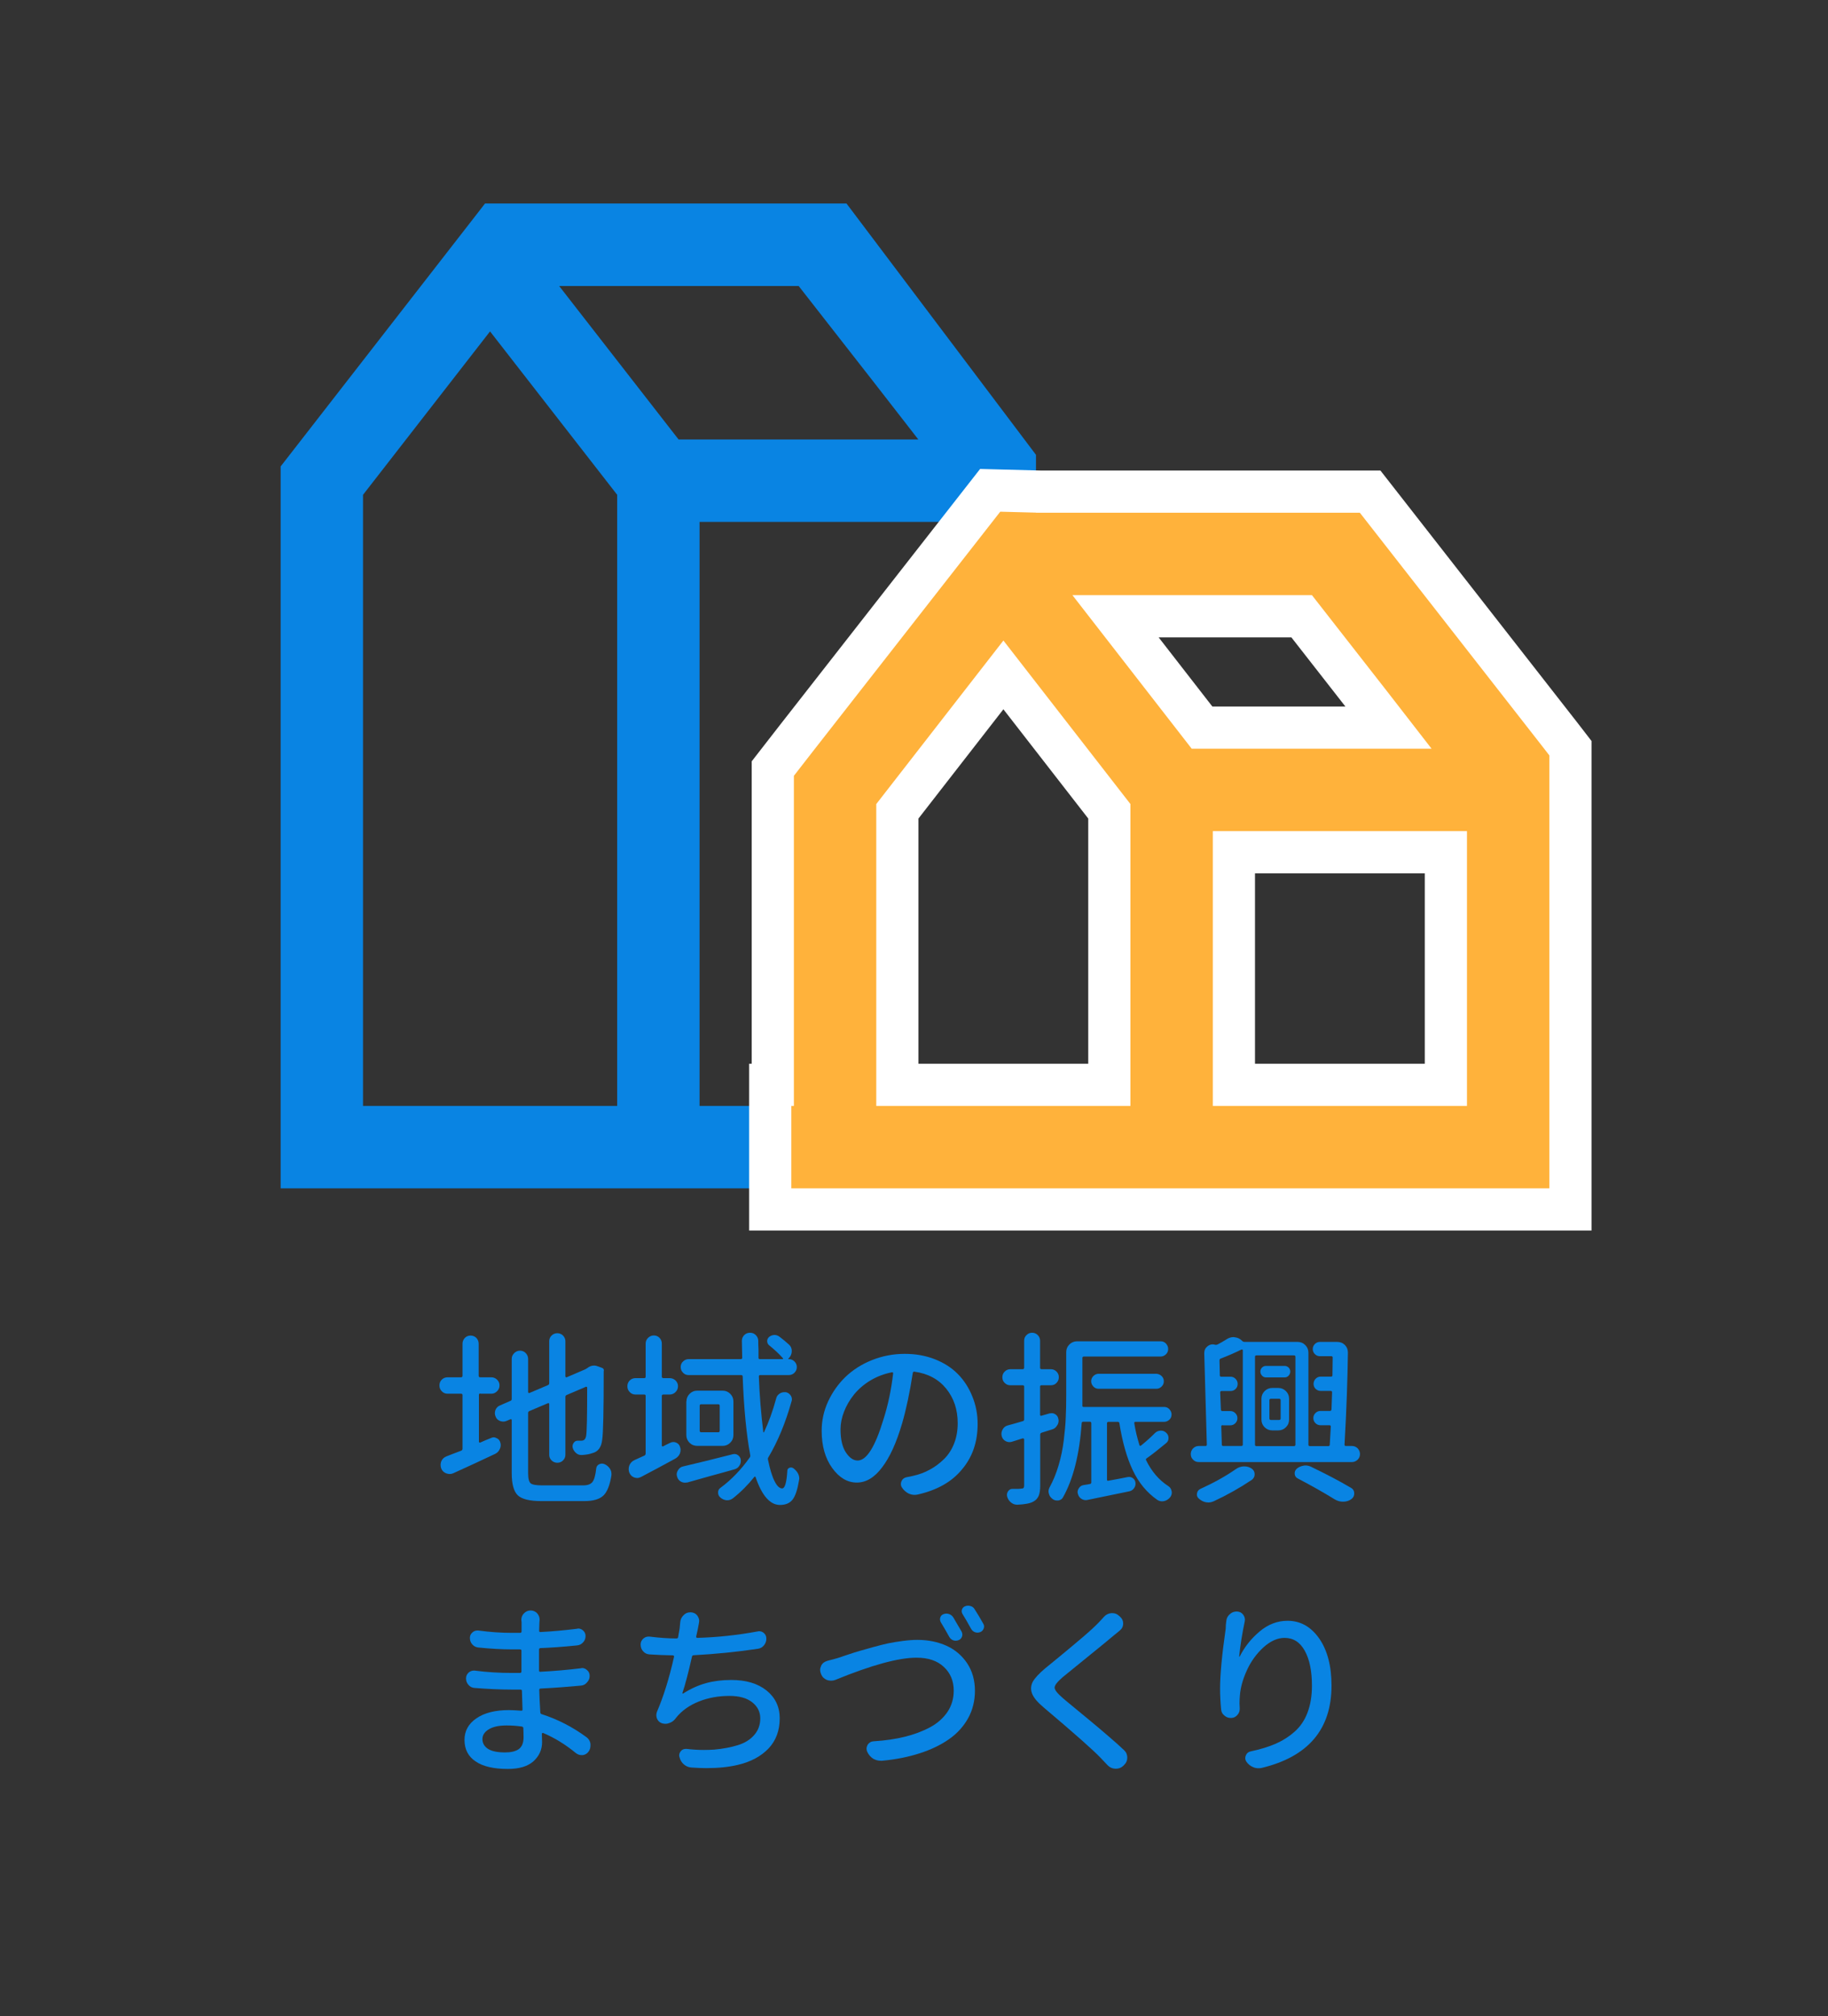
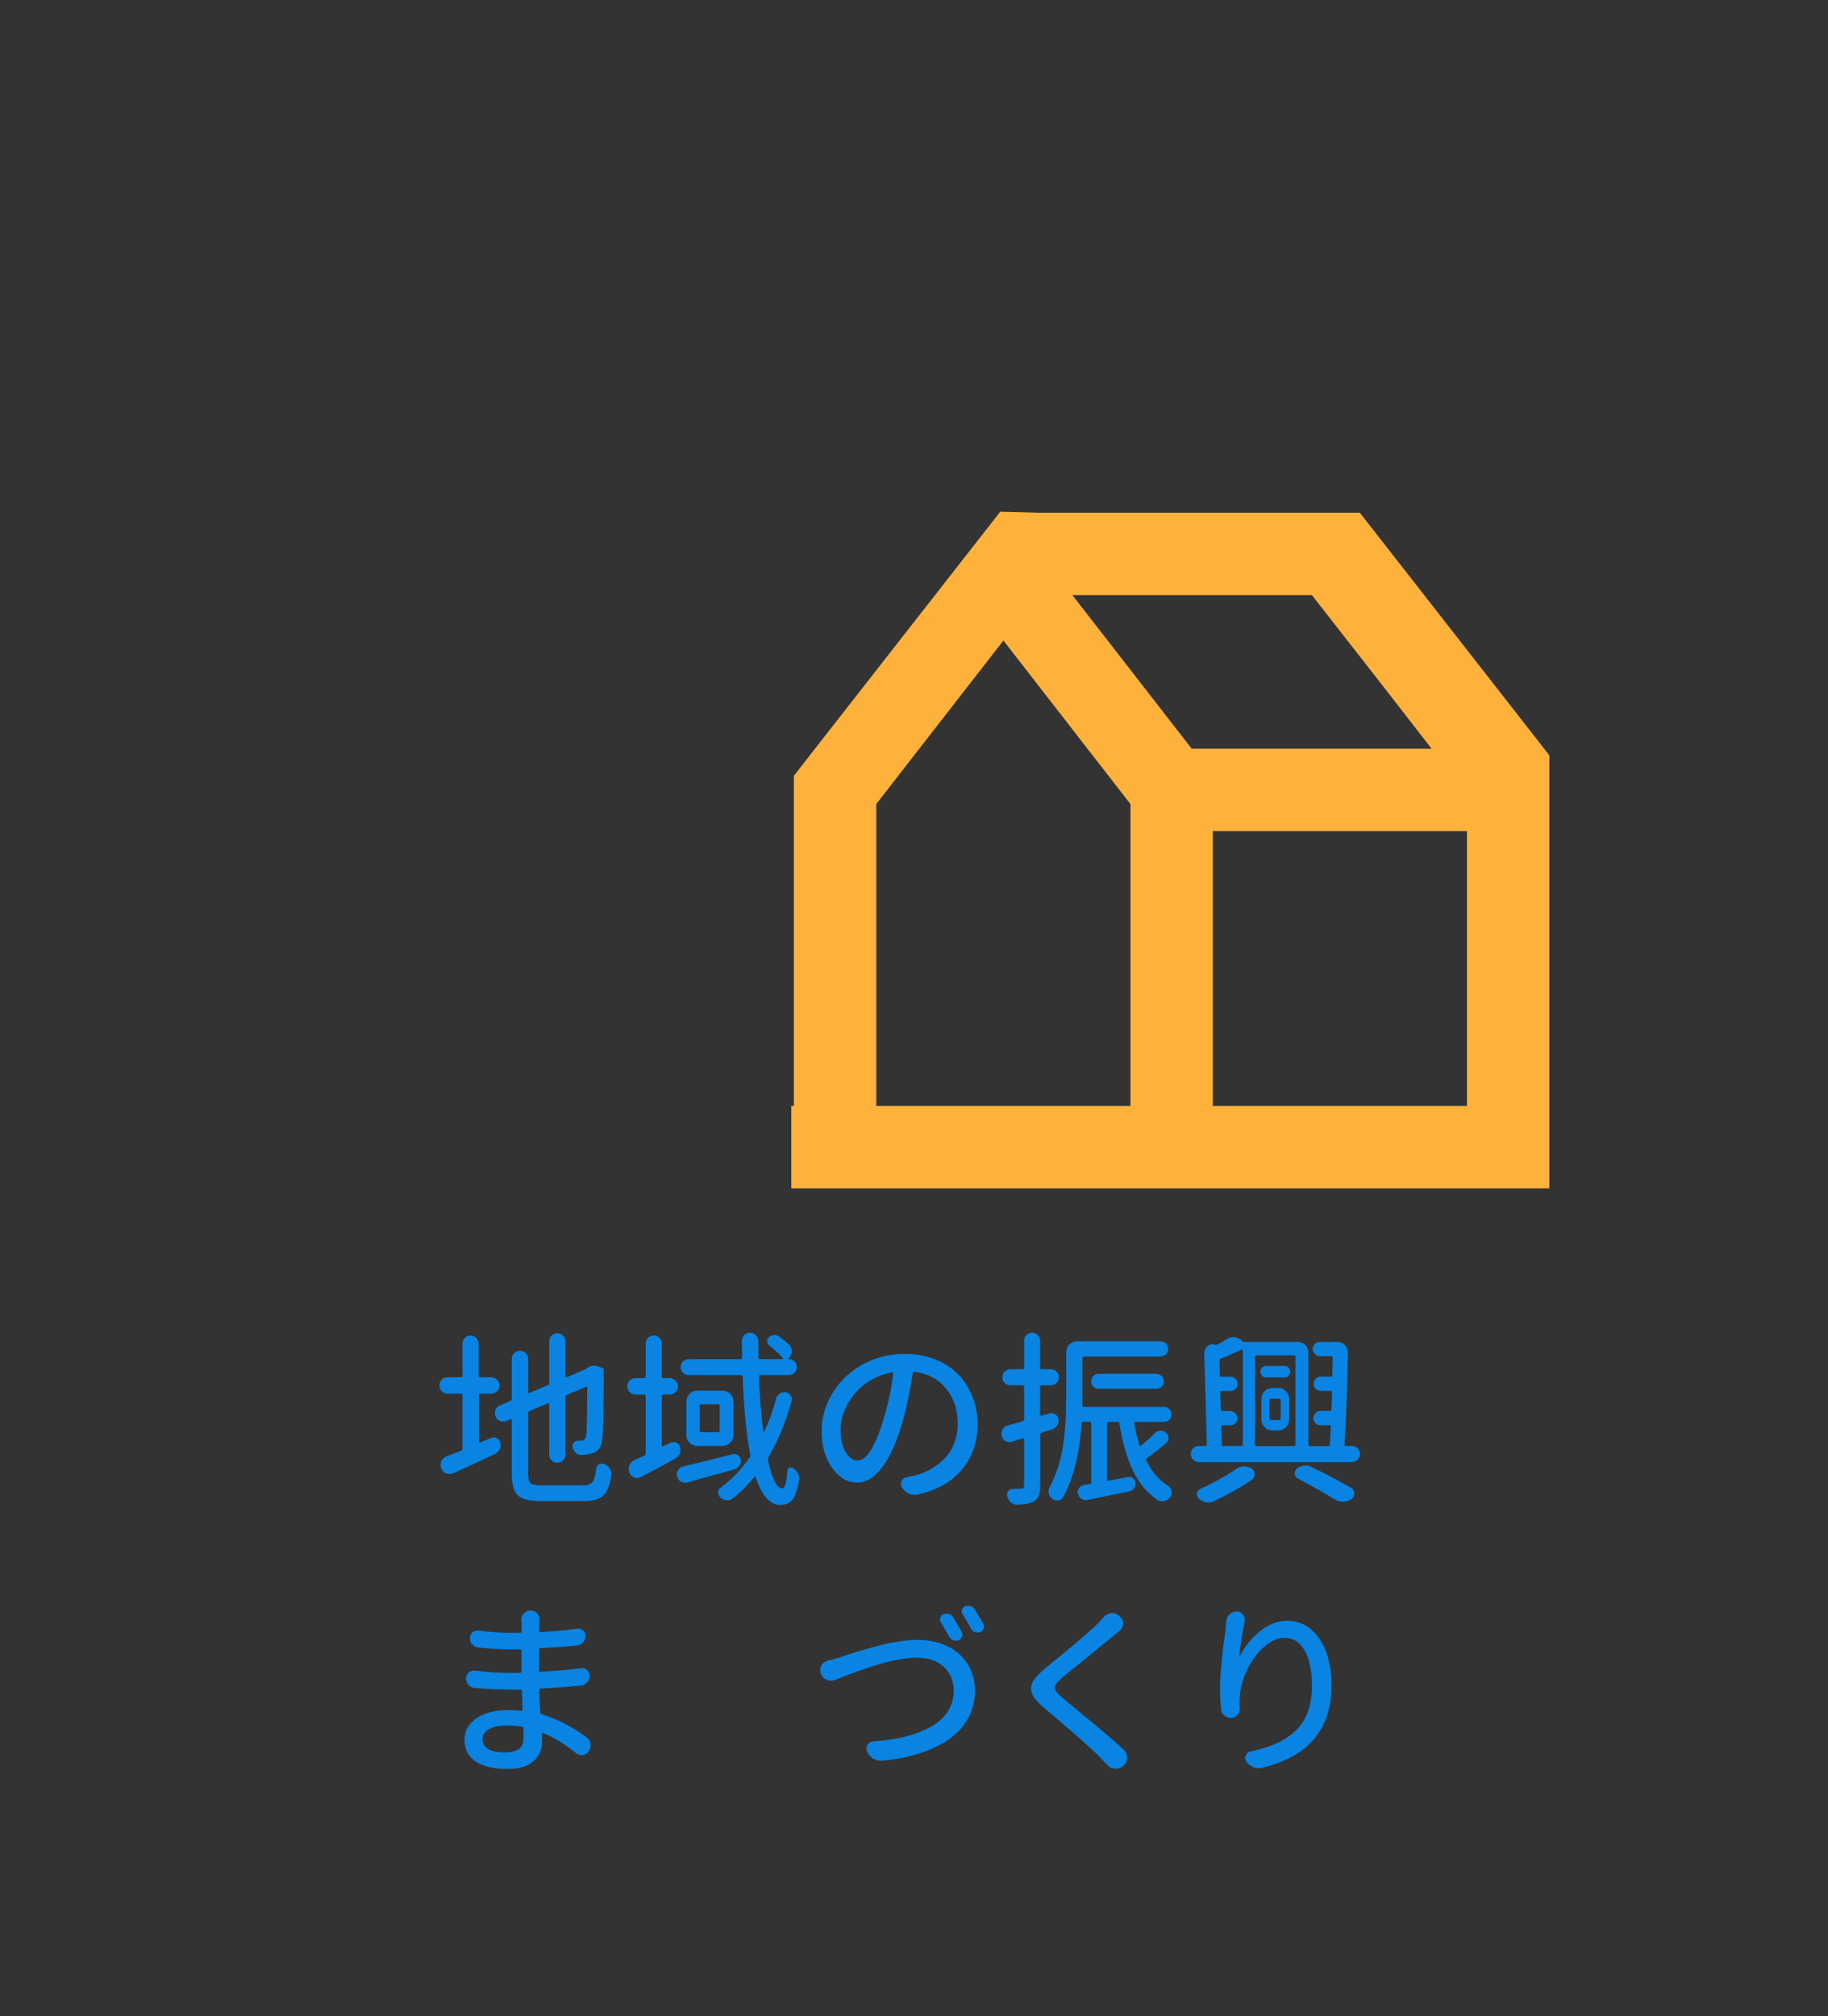
<svg xmlns="http://www.w3.org/2000/svg" version="1.1" id="レイヤー_1" x="0px" y="0px" viewBox="0 0 156 172" style="enable-background:new 0 0 156 172;" xml:space="preserve">
  <rect x="0" y="0" width="156" height="172" fill="#333333" stroke="none" />
  <style type="text/css">
	.st0{fill:#0984E3;}
	.st1{fill:none;}
	.st2{fill:none;stroke:#FFFFFF;stroke-width:7.2;stroke-miterlimit:10;}
	.st3{fill:#FFB23B;}
</style>
  <g>
    <g>
      <g>
        <path class="st0" d="M41,118.87c-0.08,0-0.13,0.04-0.13,0.11v4c0,0.03,0.01,0.05,0.04,0.07c0.03,0.02,0.05,0.02,0.07,0.01     c0.27-0.13,0.58-0.25,0.92-0.39c0.08-0.04,0.16-0.06,0.23-0.06c0.08,0,0.17,0.03,0.27,0.08c0.16,0.07,0.25,0.2,0.3,0.38     c0.02,0.07,0.03,0.14,0.03,0.2c0,0.13-0.03,0.24-0.08,0.34c-0.08,0.19-0.21,0.32-0.39,0.41c-1.16,0.55-2.35,1.1-3.59,1.66     c-0.09,0.04-0.19,0.06-0.3,0.06c-0.1,0-0.2-0.02-0.3-0.06c-0.2-0.08-0.34-0.22-0.42-0.42c-0.03-0.09-0.05-0.19-0.05-0.3     c0-0.1,0.02-0.21,0.06-0.31c0.09-0.2,0.24-0.34,0.45-0.42c0.34-0.13,0.76-0.3,1.25-0.48c0.07-0.03,0.11-0.09,0.11-0.17v-4.58     c0-0.07-0.04-0.11-0.13-0.11h-1.14c-0.2,0-0.37-0.07-0.5-0.21c-0.14-0.14-0.2-0.31-0.2-0.5c0-0.19,0.07-0.36,0.2-0.49     c0.13-0.13,0.3-0.2,0.5-0.2h1.14c0.08,0,0.13-0.04,0.13-0.13v-2.73c0-0.2,0.07-0.36,0.2-0.5c0.13-0.13,0.3-0.2,0.49-0.2     c0.19,0,0.36,0.07,0.49,0.2c0.13,0.14,0.2,0.3,0.2,0.5v2.73c0,0.08,0.04,0.13,0.13,0.13h0.95c0.19,0,0.35,0.07,0.49,0.2     c0.14,0.14,0.21,0.3,0.21,0.49c0,0.19-0.07,0.36-0.21,0.5s-0.3,0.21-0.49,0.21H41z M46.27,126.71h3.5c0.38,0,0.64-0.1,0.79-0.29     c0.15-0.19,0.26-0.58,0.32-1.15c0.02-0.17,0.1-0.29,0.25-0.36c0.15-0.07,0.29-0.08,0.44-0.02c0.2,0.08,0.35,0.21,0.47,0.38     c0.09,0.14,0.14,0.28,0.14,0.44c0,0.04,0,0.08,0,0.13c-0.13,0.83-0.35,1.41-0.68,1.73c-0.33,0.32-0.87,0.48-1.63,0.48h-3.67     c-0.99,0-1.66-0.16-2.01-0.49c-0.35-0.33-0.52-0.97-0.52-1.91v-4.52c0-0.02-0.01-0.04-0.03-0.05c-0.02-0.02-0.05-0.02-0.08-0.01     l-0.33,0.14c-0.09,0.04-0.19,0.06-0.28,0.06s-0.18-0.02-0.27-0.05c-0.19-0.07-0.32-0.2-0.39-0.39c-0.04-0.09-0.06-0.19-0.06-0.28     s0.02-0.18,0.05-0.27c0.08-0.19,0.21-0.32,0.39-0.39l0.89-0.39c0.07-0.02,0.11-0.07,0.11-0.16v-3.42c0-0.19,0.07-0.35,0.21-0.49     s0.31-0.21,0.5-0.21c0.19,0,0.36,0.07,0.49,0.21c0.13,0.14,0.2,0.3,0.2,0.49v2.83c0,0.03,0.01,0.05,0.04,0.07     c0.03,0.02,0.05,0.02,0.07,0.01l1.58-0.67c0.07-0.03,0.11-0.08,0.11-0.16v-3.59c0-0.19,0.07-0.35,0.2-0.48     c0.13-0.13,0.3-0.2,0.49-0.2c0.19,0,0.36,0.07,0.49,0.2c0.13,0.14,0.2,0.3,0.2,0.48v3c0,0.03,0.01,0.05,0.04,0.07     c0.03,0.02,0.05,0.02,0.07,0.01l1.56-0.67c0.05-0.02,0.1-0.05,0.14-0.08l0.05-0.03c0.19-0.15,0.38-0.22,0.59-0.22     c0.11,0,0.23,0.03,0.36,0.08l0.3,0.11c0.15,0.05,0.2,0.16,0.16,0.31c0,0.02,0,0.04,0,0.06c0,3.28-0.04,5.2-0.13,5.77     c-0.07,0.64-0.35,1.02-0.84,1.14c-0.22,0.08-0.52,0.14-0.89,0.16c-0.01,0-0.03,0-0.05,0c-0.17,0-0.31-0.05-0.44-0.16     c-0.15-0.13-0.25-0.28-0.3-0.47c-0.03-0.15,0-0.28,0.09-0.41c0.09-0.13,0.21-0.19,0.37-0.18c0.07,0,0.16,0,0.27,0     c0.11,0,0.21-0.03,0.27-0.09c0.07-0.06,0.12-0.16,0.15-0.32c0.06-0.3,0.09-1.68,0.09-4.13c0-0.02-0.01-0.04-0.04-0.05     c-0.03-0.02-0.05-0.02-0.07-0.01l-1.64,0.7c-0.07,0.03-0.11,0.08-0.11,0.16v4.94c0,0.19-0.07,0.35-0.2,0.48     c-0.14,0.14-0.3,0.2-0.49,0.2c-0.19,0-0.36-0.07-0.49-0.2c-0.14-0.13-0.2-0.3-0.2-0.48v-4.34c0-0.02-0.01-0.04-0.03-0.05     c-0.02-0.02-0.05-0.02-0.08-0.01l-1.58,0.67c-0.07,0.03-0.11,0.08-0.11,0.16v5.14c0,0.45,0.07,0.74,0.22,0.87     C45.43,126.65,45.76,126.71,46.27,126.71z" />
        <path class="st0" d="M57.21,123.07c0.08-0.04,0.17-0.06,0.27-0.06c0.07,0,0.15,0.02,0.22,0.05c0.17,0.07,0.28,0.19,0.33,0.36     c0.03,0.08,0.05,0.17,0.05,0.25c0,0.12-0.02,0.22-0.06,0.33c-0.08,0.18-0.21,0.32-0.38,0.42c-1.13,0.62-2.11,1.14-2.95,1.58     c-0.1,0.05-0.21,0.08-0.31,0.08c-0.09,0-0.18-0.02-0.27-0.05c-0.2-0.08-0.33-0.22-0.41-0.42c-0.03-0.09-0.05-0.19-0.05-0.28     c0-0.11,0.02-0.22,0.06-0.33c0.09-0.21,0.24-0.36,0.44-0.45c0.3-0.13,0.59-0.27,0.86-0.39c0.06-0.04,0.09-0.1,0.09-0.17v-4.92     c0-0.07-0.04-0.11-0.11-0.11h-0.75c-0.2,0-0.37-0.07-0.5-0.21c-0.14-0.14-0.2-0.31-0.2-0.5c0-0.19,0.07-0.36,0.2-0.49     c0.13-0.13,0.3-0.2,0.5-0.2h0.75c0.07,0,0.11-0.04,0.11-0.13v-2.81c0-0.2,0.07-0.36,0.21-0.5c0.14-0.13,0.3-0.2,0.49-0.2     s0.35,0.07,0.48,0.2c0.13,0.14,0.2,0.3,0.2,0.5v2.81c0,0.08,0.04,0.13,0.13,0.13h0.53c0.2,0,0.37,0.07,0.51,0.2     c0.14,0.14,0.21,0.3,0.21,0.49c0,0.19-0.07,0.36-0.21,0.5s-0.31,0.21-0.51,0.21h-0.53c-0.08,0-0.13,0.04-0.13,0.11v4.25     c0,0.03,0.01,0.05,0.04,0.06c0.03,0.01,0.05,0.01,0.07,0C56.72,123.3,56.93,123.21,57.21,123.07z M62.54,124.05     c0.17-0.04,0.32-0.01,0.45,0.09c0.13,0.1,0.21,0.23,0.23,0.4c0,0.03,0,0.06,0,0.08c0,0.16-0.04,0.3-0.13,0.42     c-0.09,0.15-0.23,0.25-0.41,0.3c-0.51,0.15-1.22,0.34-2.13,0.59c-0.91,0.25-1.54,0.43-1.88,0.53c-0.07,0.01-0.14,0.02-0.2,0.02     c-0.13,0-0.25-0.03-0.36-0.09c-0.17-0.09-0.28-0.24-0.33-0.44c-0.02-0.06-0.03-0.13-0.03-0.19c0-0.11,0.04-0.23,0.11-0.34     c0.1-0.18,0.25-0.29,0.45-0.33C59.55,124.8,60.95,124.46,62.54,124.05z M66.24,119.29c0.04-0.18,0.15-0.32,0.31-0.42     c0.11-0.07,0.24-0.11,0.38-0.11c0.04,0,0.09,0,0.14,0c0.18,0.04,0.32,0.14,0.42,0.3c0.06,0.1,0.09,0.21,0.09,0.31     c0,0.06-0.01,0.12-0.03,0.17c-0.51,1.82-1.17,3.42-1.98,4.78c-0.04,0.06-0.05,0.13-0.03,0.2c0.16,0.78,0.34,1.39,0.55,1.81     c0.21,0.43,0.43,0.64,0.66,0.64c0.23,0,0.38-0.5,0.44-1.5c0-0.13,0.06-0.21,0.18-0.26c0.12-0.05,0.23-0.03,0.34,0.04     c0.33,0.26,0.5,0.55,0.5,0.88c0,0.04-0.01,0.09-0.02,0.14c-0.13,0.79-0.31,1.34-0.55,1.65c-0.24,0.31-0.6,0.46-1.08,0.46     c-0.84,0-1.54-0.79-2.08-2.38c-0.01-0.02-0.03-0.03-0.05-0.04c-0.03,0-0.04,0-0.05,0.02c-0.55,0.69-1.16,1.3-1.83,1.83     c-0.15,0.11-0.31,0.17-0.48,0.17c-0.02,0-0.04,0-0.06,0c-0.2-0.02-0.38-0.1-0.53-0.23c-0.14-0.12-0.2-0.26-0.2-0.44     c0-0.18,0.08-0.31,0.23-0.41c0.92-0.68,1.74-1.54,2.48-2.58c0.04-0.06,0.05-0.13,0.03-0.22c-0.32-1.73-0.54-3.95-0.64-6.67     c0-0.08-0.04-0.13-0.13-0.13h-4.48c-0.19,0-0.35-0.06-0.48-0.2c-0.13-0.13-0.2-0.29-0.2-0.48s0.06-0.35,0.2-0.48     c0.13-0.13,0.29-0.2,0.48-0.2h4.44c0.08,0,0.13-0.04,0.13-0.11c-0.02-0.79-0.03-1.27-0.03-1.44c0-0.2,0.07-0.36,0.2-0.5     c0.13-0.13,0.3-0.2,0.5-0.2c0.2,0,0.36,0.07,0.5,0.21c0.13,0.14,0.2,0.3,0.2,0.49s0,0.44,0.02,0.75c0,0.32,0,0.55,0,0.69     c0,0.07,0.04,0.11,0.11,0.11h1.94c0.02,0,0.04-0.01,0.05-0.03c0.01-0.02,0-0.04-0.02-0.05c-0.31-0.35-0.7-0.72-1.16-1.09     c-0.12-0.09-0.17-0.21-0.18-0.35c-0.01-0.14,0.05-0.26,0.16-0.37c0.13-0.1,0.27-0.16,0.43-0.17c0.16-0.01,0.31,0.04,0.45,0.14     c0.29,0.22,0.56,0.44,0.81,0.67c0.17,0.15,0.25,0.33,0.25,0.56c0,0.24-0.09,0.45-0.27,0.63h-0.02c-0.01,0.01-0.01,0.02-0.01,0.04     c0,0.02,0.01,0.02,0.02,0.02h0.03c0.19,0,0.35,0.07,0.48,0.2c0.13,0.13,0.2,0.29,0.2,0.48s-0.07,0.35-0.2,0.48     c-0.13,0.13-0.29,0.2-0.48,0.2h-2.45c-0.07,0-0.11,0.04-0.11,0.13c0.06,1.63,0.19,3.2,0.38,4.73c0,0.02,0.01,0.03,0.02,0.03     s0.03,0,0.04-0.02C65.6,121.33,65.95,120.36,66.24,119.29z M58.58,119.55c0-0.25,0.09-0.47,0.27-0.65     c0.18-0.18,0.4-0.27,0.66-0.27h2.16c0.25,0,0.47,0.09,0.65,0.27c0.18,0.18,0.27,0.4,0.27,0.65v2.86c0,0.26-0.09,0.48-0.27,0.66     c-0.18,0.18-0.4,0.27-0.65,0.27H59.5c-0.26,0-0.48-0.09-0.66-0.27c-0.18-0.18-0.27-0.4-0.27-0.66V119.55z M61.29,122.18     c0.08,0,0.13-0.04,0.13-0.13v-2.13c0-0.08-0.04-0.13-0.13-0.13h-1.45c-0.08,0-0.13,0.04-0.13,0.13v2.13     c0,0.08,0.04,0.13,0.13,0.13H61.29z" />
        <path class="st0" d="M78.32,127.49c-0.09,0.02-0.18,0.03-0.27,0.03c-0.17,0-0.33-0.04-0.5-0.11c-0.24-0.12-0.43-0.29-0.58-0.52     c-0.06-0.09-0.09-0.19-0.09-0.3c0-0.08,0.02-0.17,0.06-0.25c0.08-0.18,0.23-0.29,0.44-0.33c0.19-0.03,0.36-0.07,0.53-0.11     c0.52-0.11,1-0.29,1.45-0.54c0.45-0.24,0.85-0.55,1.22-0.91c0.36-0.36,0.65-0.81,0.85-1.33c0.2-0.52,0.3-1.09,0.3-1.72     c0-1.16-0.33-2.13-0.98-2.94c-0.65-0.8-1.55-1.29-2.71-1.45c-0.07-0.01-0.12,0.02-0.14,0.09c-0.26,1.69-0.57,3.14-0.92,4.34     c-0.48,1.63-1.04,2.87-1.7,3.73c-0.65,0.87-1.37,1.3-2.16,1.3c-0.8,0-1.5-0.41-2.1-1.24c-0.6-0.83-0.9-1.89-0.9-3.18     c0-0.86,0.18-1.7,0.55-2.5c0.37-0.8,0.87-1.5,1.49-2.1c0.63-0.6,1.38-1.08,2.26-1.43c0.88-0.35,1.81-0.53,2.79-0.53     c0.93,0,1.78,0.15,2.57,0.46c0.79,0.31,1.44,0.73,1.97,1.27c0.53,0.54,0.94,1.18,1.23,1.91c0.3,0.73,0.45,1.51,0.45,2.34     c0,1.53-0.44,2.82-1.33,3.87C81.23,126.41,79.96,127.12,78.32,127.49z M73.19,124.59c0.76,0,1.49-1.16,2.19-3.47     c0.4-1.24,0.68-2.56,0.84-3.97c0.01-0.02,0-0.04-0.02-0.06c-0.03-0.02-0.05-0.03-0.07-0.03c-0.67,0.13-1.28,0.36-1.85,0.7     c-0.57,0.34-1.03,0.75-1.4,1.2c-0.37,0.46-0.65,0.95-0.85,1.46s-0.3,1.02-0.3,1.51c0,0.84,0.15,1.5,0.45,1.96     C72.48,124.35,72.82,124.59,73.19,124.59z" />
        <path class="st0" d="M89.57,120.57c0.06-0.01,0.12-0.02,0.17-0.02c0.11,0,0.22,0.03,0.31,0.09c0.16,0.09,0.24,0.23,0.27,0.41     c0.01,0.04,0.02,0.08,0.02,0.13c0,0.16-0.04,0.3-0.13,0.42c-0.1,0.18-0.25,0.29-0.44,0.34c-0.46,0.15-0.76,0.24-0.89,0.28     c-0.07,0.03-0.11,0.08-0.11,0.16v4.34c0,0.38-0.04,0.67-0.13,0.88c-0.09,0.21-0.24,0.38-0.45,0.49     c-0.28,0.16-0.73,0.24-1.36,0.27c-0.01,0-0.02,0-0.03,0c-0.19,0-0.36-0.06-0.52-0.19s-0.27-0.29-0.33-0.5     c-0.04-0.17-0.02-0.32,0.08-0.46s0.22-0.21,0.39-0.2c0.06,0,0.13,0,0.19,0c0.25,0,0.42,0,0.5-0.02c0.11,0,0.19-0.02,0.23-0.05     c0.04-0.04,0.06-0.11,0.06-0.23v-3.92c0-0.03-0.01-0.05-0.04-0.07c-0.03-0.02-0.05-0.02-0.08-0.02     c-0.03,0.01-0.16,0.04-0.39,0.12c-0.23,0.07-0.41,0.13-0.54,0.17c-0.07,0.02-0.14,0.03-0.2,0.03c-0.12,0-0.23-0.03-0.34-0.09     c-0.17-0.09-0.28-0.24-0.33-0.44c-0.01-0.06-0.02-0.12-0.02-0.17c0-0.13,0.04-0.27,0.11-0.39c0.1-0.18,0.25-0.29,0.45-0.34     c0.24-0.06,0.66-0.18,1.27-0.36c0.07-0.02,0.11-0.07,0.11-0.14v-2.81c0-0.07-0.04-0.11-0.13-0.11h-1.05     c-0.19,0-0.35-0.07-0.48-0.2c-0.14-0.13-0.2-0.3-0.2-0.49c0-0.19,0.07-0.35,0.2-0.48c0.13-0.13,0.3-0.2,0.48-0.2h1.05     c0.08,0,0.13-0.04,0.13-0.13v-2.3c0-0.19,0.06-0.35,0.2-0.48c0.13-0.13,0.29-0.2,0.48-0.2s0.35,0.07,0.48,0.2     c0.13,0.13,0.2,0.29,0.2,0.48v2.3c0,0.08,0.04,0.13,0.11,0.13h0.8c0.2,0,0.36,0.07,0.49,0.2c0.13,0.13,0.2,0.29,0.2,0.48     c0,0.19-0.07,0.36-0.2,0.49c-0.13,0.14-0.29,0.2-0.49,0.2h-0.8c-0.07,0-0.11,0.04-0.11,0.11v2.41c0,0.03,0.01,0.05,0.03,0.07     c0.02,0.02,0.05,0.02,0.08,0.01L89.57,120.57z M98.57,122.24c0.13-0.13,0.3-0.19,0.48-0.2c0.01,0,0.02,0,0.03,0     c0.17,0,0.32,0.06,0.45,0.19c0.13,0.12,0.19,0.26,0.19,0.44c0,0.19-0.07,0.34-0.22,0.45c-0.63,0.52-1.17,0.95-1.64,1.28     c-0.07,0.04-0.09,0.1-0.05,0.17c0.47,0.96,1.1,1.69,1.89,2.2c0.16,0.1,0.25,0.25,0.28,0.42c0.01,0.04,0.02,0.08,0.02,0.13     c0,0.13-0.04,0.27-0.13,0.39c-0.14,0.18-0.31,0.29-0.52,0.34c-0.06,0.01-0.13,0.02-0.19,0.02c-0.13,0-0.25-0.04-0.38-0.11     c-0.91-0.63-1.61-1.48-2.12-2.56c-0.51-1.08-0.88-2.41-1.13-3.98c-0.01-0.08-0.05-0.13-0.13-0.13H94.6     c-0.08,0-0.13,0.04-0.13,0.13v4.8c0,0.08,0.04,0.12,0.13,0.09c0.43-0.07,0.97-0.18,1.64-0.31c0.16-0.03,0.3,0,0.43,0.09     c0.13,0.09,0.21,0.22,0.23,0.39c0.02,0.18-0.02,0.34-0.13,0.48c-0.1,0.14-0.24,0.23-0.41,0.26c-1.66,0.34-2.84,0.59-3.55,0.73     c-0.05,0.01-0.1,0.02-0.14,0.02c-0.14,0-0.26-0.04-0.38-0.11c-0.16-0.1-0.26-0.25-0.3-0.42c-0.02-0.05-0.03-0.1-0.03-0.16     c0-0.12,0.04-0.22,0.11-0.33c0.1-0.16,0.24-0.24,0.42-0.27c0.22-0.03,0.4-0.06,0.53-0.09c0.07-0.01,0.11-0.05,0.11-0.13v-5.05     c0-0.08-0.04-0.13-0.11-0.13h-0.58c-0.08,0-0.13,0.04-0.13,0.13c-0.19,2.66-0.72,4.76-1.59,6.31c-0.08,0.16-0.22,0.25-0.41,0.28     c-0.03,0-0.07,0-0.11,0c-0.15,0-0.28-0.05-0.39-0.14c-0.16-0.12-0.26-0.27-0.3-0.45c-0.02-0.06-0.03-0.13-0.03-0.19     c0-0.11,0.03-0.23,0.09-0.34c0.31-0.57,0.57-1.2,0.77-1.88c0.2-0.68,0.35-1.39,0.44-2.13c0.09-0.73,0.15-1.39,0.17-1.96     c0.03-0.57,0.04-1.21,0.04-1.91v-3.66c0-0.25,0.09-0.47,0.27-0.65c0.18-0.18,0.4-0.27,0.65-0.27h7.14c0.18,0,0.33,0.06,0.45,0.19     s0.19,0.28,0.19,0.46c0,0.18-0.06,0.34-0.19,0.46s-0.28,0.19-0.45,0.19h-6.55c-0.08,0-0.13,0.04-0.13,0.11v3.19     c0,0.39,0,0.68,0,0.89c-0.01,0.07,0.03,0.11,0.11,0.11h6.86c0.18,0,0.33,0.06,0.45,0.19s0.19,0.28,0.19,0.45     c0,0.18-0.06,0.33-0.19,0.45c-0.13,0.12-0.28,0.18-0.45,0.18h-2.45c-0.07,0-0.1,0.04-0.09,0.13c0.09,0.59,0.24,1.21,0.44,1.86     c0.03,0.07,0.08,0.08,0.14,0.03C97.84,122.94,98.22,122.59,98.57,122.24z M99.13,117.38c0.13,0.13,0.19,0.27,0.19,0.45     s-0.06,0.32-0.19,0.45s-0.28,0.19-0.45,0.19h-4.92c-0.18,0-0.33-0.06-0.45-0.19s-0.19-0.27-0.19-0.45s0.06-0.32,0.19-0.45     s0.28-0.19,0.45-0.19h4.92C98.85,117.2,99,117.26,99.13,117.38z" />
        <path class="st0" d="M114.74,123.24c0,0.07,0.04,0.11,0.11,0.11h0.53c0.19,0,0.35,0.07,0.48,0.2c0.13,0.14,0.2,0.3,0.2,0.49     c0,0.19-0.07,0.35-0.2,0.48c-0.14,0.13-0.3,0.2-0.48,0.2H102.3c-0.19,0-0.35-0.06-0.48-0.2c-0.14-0.13-0.2-0.29-0.2-0.48     c0-0.19,0.07-0.36,0.2-0.49c0.13-0.13,0.3-0.2,0.48-0.2h0.58c0.07,0,0.11-0.04,0.11-0.11l-0.22-7.81c0-0.24,0.09-0.43,0.27-0.58     c0.13-0.11,0.29-0.17,0.45-0.17c0.05,0,0.11,0.01,0.17,0.02l0.03,0.02c0.08,0.01,0.16,0,0.22-0.03c0.28-0.15,0.55-0.3,0.81-0.47     c0.17-0.1,0.35-0.16,0.55-0.16c0.04,0,0.08,0.01,0.13,0.02c0.25,0.03,0.45,0.14,0.61,0.31c0.05,0.05,0.11,0.08,0.19,0.08h4.53     c0.26,0,0.48,0.09,0.66,0.27c0.18,0.18,0.27,0.4,0.27,0.65v7.86c0,0.07,0.04,0.11,0.13,0.11h1.56c0.08,0,0.13-0.04,0.13-0.11     c0.03-0.44,0.06-0.96,0.09-1.56c0-0.07-0.04-0.11-0.11-0.11h-0.77c-0.17,0-0.31-0.06-0.43-0.18c-0.12-0.12-0.18-0.26-0.18-0.43     c0-0.17,0.06-0.31,0.18-0.43c0.12-0.12,0.26-0.18,0.43-0.18h0.81c0.07,0,0.11-0.04,0.13-0.13c0.01-0.35,0.03-0.84,0.05-1.45     c0-0.08-0.04-0.13-0.11-0.13h-0.86c-0.17,0-0.31-0.06-0.43-0.17c-0.12-0.11-0.18-0.26-0.18-0.43s0.06-0.32,0.18-0.44     c0.12-0.12,0.26-0.18,0.43-0.18h0.89c0.07,0,0.11-0.04,0.11-0.11c0-0.18,0-0.43,0.01-0.77c0-0.33,0.01-0.58,0.01-0.75     c0-0.07-0.04-0.11-0.11-0.11h-0.98c-0.17,0-0.31-0.06-0.43-0.18c-0.12-0.12-0.18-0.26-0.18-0.43c0-0.17,0.06-0.31,0.18-0.43     c0.12-0.12,0.26-0.18,0.43-0.18h1.48c0.26,0,0.48,0.09,0.66,0.27c0.17,0.18,0.25,0.39,0.25,0.64     C115,117.53,114.92,120.15,114.74,123.24z M105.47,125.32c0.21-0.15,0.43-0.22,0.67-0.23c0.01,0,0.03,0,0.05,0     c0.23,0,0.44,0.06,0.63,0.19c0.17,0.12,0.25,0.28,0.25,0.48c0,0.2-0.08,0.35-0.23,0.47c-1.01,0.68-2.09,1.29-3.25,1.83     c-0.16,0.07-0.31,0.11-0.47,0.11c-0.06,0-0.13-0.01-0.2-0.02c-0.23-0.04-0.43-0.15-0.61-0.31c-0.14-0.12-0.19-0.26-0.16-0.44     c0.03-0.18,0.12-0.3,0.27-0.38C103.59,126.49,104.61,125.92,105.47,125.32z M104.35,121.57c-0.08,0-0.13,0.04-0.13,0.11     l0.05,1.56c0,0.07,0.04,0.11,0.13,0.11h1.53c0.08,0,0.13-0.04,0.13-0.11v-8.06c0-0.02-0.01-0.04-0.04-0.05     c-0.03-0.02-0.05-0.02-0.07-0.01c-0.55,0.27-1.14,0.53-1.77,0.77c-0.07,0.02-0.11,0.07-0.11,0.16l0.03,1.28     c0,0.07,0.04,0.11,0.11,0.11h0.8c0.17,0,0.31,0.06,0.43,0.18c0.12,0.12,0.18,0.27,0.18,0.44s-0.06,0.32-0.18,0.43     c-0.12,0.12-0.26,0.17-0.43,0.17h-0.77c-0.07,0-0.11,0.04-0.11,0.13l0.06,1.45c0,0.08,0.04,0.13,0.13,0.13h0.67     c0.17,0,0.31,0.06,0.43,0.18c0.12,0.12,0.18,0.26,0.18,0.43c0,0.17-0.06,0.31-0.18,0.43c-0.12,0.12-0.26,0.18-0.43,0.18H104.35z      M110.55,115.73c0-0.07-0.04-0.11-0.13-0.11h-3.19c-0.08,0-0.13,0.04-0.13,0.11v7.52c0,0.07,0.04,0.11,0.13,0.11h3.19     c0.08,0,0.13-0.04,0.13-0.11V115.73z M109.63,116.52c0.13,0,0.25,0.05,0.34,0.14s0.14,0.21,0.14,0.34c0,0.14-0.05,0.25-0.14,0.35     c-0.09,0.1-0.21,0.15-0.34,0.15h-1.59c-0.14,0-0.25-0.05-0.34-0.15c-0.09-0.1-0.14-0.22-0.14-0.35c0-0.13,0.05-0.25,0.14-0.34     s0.21-0.14,0.34-0.14H109.63z M108.57,122.02c-0.25,0-0.47-0.09-0.65-0.27c-0.18-0.18-0.27-0.4-0.27-0.66v-1.77     c0-0.25,0.09-0.47,0.27-0.65c0.18-0.18,0.4-0.27,0.65-0.27h0.52c0.25,0,0.47,0.09,0.65,0.27c0.18,0.18,0.27,0.4,0.27,0.65v1.77     c0,0.26-0.09,0.48-0.27,0.66c-0.18,0.18-0.4,0.27-0.65,0.27H108.57z M108.46,119.32c-0.08,0-0.13,0.04-0.13,0.13v1.55     c0,0.08,0.04,0.13,0.13,0.13h0.7c0.08,0,0.13-0.04,0.13-0.13v-1.55c0-0.08-0.04-0.13-0.13-0.13H108.46z M110.77,126.13     c-0.17-0.08-0.26-0.21-0.28-0.38c-0.02-0.17,0.03-0.32,0.16-0.45c0.17-0.15,0.36-0.23,0.59-0.27c0.05-0.01,0.1-0.02,0.16-0.02     c0.17,0,0.33,0.04,0.48,0.11c1.28,0.62,2.42,1.21,3.41,1.8c0.19,0.1,0.28,0.27,0.28,0.48c0,0.2-0.08,0.35-0.23,0.47     c-0.21,0.16-0.45,0.23-0.72,0.23h-0.02c-0.25,0-0.48-0.07-0.7-0.2C112.91,127.29,111.86,126.7,110.77,126.13z" />
        <path class="st0" d="M50.05,148.19c0.19,0.14,0.3,0.32,0.34,0.56c0,0.05,0,0.1,0,0.16c0,0.18-0.05,0.34-0.14,0.48     c-0.13,0.19-0.3,0.3-0.52,0.33c-0.03,0-0.07,0-0.11,0c-0.17,0-0.32-0.06-0.47-0.17c-0.9-0.74-1.83-1.31-2.8-1.72     c-0.02-0.01-0.04-0.01-0.07,0.01c-0.03,0.02-0.04,0.04-0.04,0.07c0,0.08,0,0.2,0.01,0.36c0,0.16,0.01,0.27,0.01,0.34     c0,0.65-0.25,1.19-0.73,1.63c-0.49,0.44-1.22,0.66-2.19,0.66c-1.2,0-2.12-0.21-2.75-0.64c-0.64-0.43-0.95-1.04-0.95-1.84     c0-0.76,0.34-1.38,1.02-1.84c0.68-0.47,1.61-0.7,2.77-0.7c0.26,0,0.61,0.02,1.05,0.05c0.08,0.01,0.12-0.03,0.11-0.11     c-0.01-0.33-0.03-0.86-0.05-1.58c0-0.07-0.04-0.11-0.13-0.11h-0.75c-0.98,0-2.03-0.05-3.16-0.14c-0.21-0.01-0.39-0.1-0.53-0.27     c-0.14-0.16-0.2-0.34-0.2-0.55c0-0.2,0.08-0.36,0.23-0.5c0.13-0.1,0.27-0.16,0.42-0.16c0.03,0,0.06,0,0.09,0     c1.07,0.14,2.13,0.2,3.16,0.2h0.7c0.08,0,0.13-0.04,0.13-0.13v-1.77c0-0.07-0.04-0.11-0.13-0.11h-0.67     c-0.85,0-1.81-0.05-2.88-0.16c-0.21-0.02-0.38-0.11-0.52-0.27c-0.14-0.16-0.2-0.34-0.2-0.55c0-0.19,0.07-0.34,0.22-0.47     c0.11-0.1,0.25-0.16,0.41-0.16c0.03,0,0.06,0,0.09,0c1.02,0.14,1.97,0.2,2.86,0.2h0.7c0.08,0,0.13-0.04,0.13-0.13v-0.78     l-0.02-0.19c0-0.22,0.07-0.41,0.22-0.56c0.16-0.17,0.35-0.25,0.57-0.25c0.22,0,0.41,0.08,0.57,0.25c0.13,0.16,0.2,0.33,0.2,0.53     l-0.02,0.28c0,0.05,0,0.15-0.01,0.3c-0.01,0.15-0.01,0.27-0.01,0.37c0,0.08,0.04,0.12,0.11,0.11c1.02-0.05,2.06-0.15,3.13-0.28     c0.03-0.01,0.06-0.02,0.09-0.02c0.15,0,0.28,0.05,0.41,0.16c0.15,0.13,0.22,0.29,0.22,0.48c0,0.21-0.07,0.39-0.2,0.53     c-0.14,0.16-0.31,0.25-0.52,0.27c-1.26,0.13-2.31,0.2-3.14,0.23c-0.07,0.01-0.11,0.05-0.11,0.13v1.78c0,0.08,0.04,0.12,0.11,0.11     c1.17-0.06,2.32-0.16,3.47-0.3c0.03-0.01,0.06-0.02,0.09-0.02c0.16,0,0.3,0.06,0.42,0.17c0.16,0.13,0.23,0.29,0.23,0.5     c0,0.21-0.07,0.39-0.22,0.55c-0.14,0.17-0.31,0.26-0.52,0.28c-1.06,0.1-2.21,0.19-3.45,0.25c-0.07,0-0.11,0.04-0.11,0.11     c0.01,0.51,0.04,1.16,0.09,1.94c0.01,0.07,0.05,0.12,0.13,0.14C47.59,146.67,48.84,147.3,50.05,148.19z M44.68,148.2     c0-0.31-0.01-0.57-0.02-0.78c0-0.07-0.04-0.12-0.13-0.14c-0.45-0.06-0.88-0.09-1.3-0.09c-0.66,0-1.16,0.11-1.52,0.33     s-0.54,0.5-0.54,0.83c0,0.35,0.16,0.63,0.48,0.84c0.32,0.2,0.8,0.3,1.46,0.3c0.5,0,0.88-0.09,1.16-0.28     C44.54,149.01,44.68,148.68,44.68,148.2z" />
-         <path class="st0" d="M64.65,139.17c0.04-0.01,0.08-0.02,0.13-0.02c0.15,0,0.28,0.05,0.39,0.14c0.16,0.13,0.23,0.29,0.23,0.5     c0,0.21-0.07,0.4-0.2,0.56c-0.14,0.17-0.31,0.27-0.53,0.3c-1.8,0.27-3.63,0.45-5.48,0.55c-0.08,0.01-0.13,0.05-0.14,0.13     c-0.3,1.34-0.57,2.37-0.81,3.08c-0.01,0.02-0.01,0.04,0.01,0.05s0.03,0.02,0.04,0.01c0.66-0.42,1.31-0.71,1.96-0.89     c0.65-0.18,1.37-0.27,2.16-0.27c1.26,0,2.26,0.3,3.01,0.9c0.74,0.6,1.12,1.39,1.12,2.37c0,1.04-0.32,1.9-0.95,2.57     c-0.64,0.67-1.51,1.14-2.61,1.4c-0.79,0.19-1.69,0.28-2.7,0.28c-0.4,0-0.81-0.02-1.25-0.05c-0.25-0.01-0.47-0.1-0.66-0.26     c-0.19-0.16-0.32-0.37-0.38-0.62c-0.02-0.05-0.03-0.1-0.03-0.16c0-0.13,0.05-0.24,0.14-0.36c0.11-0.13,0.25-0.19,0.42-0.19     c0.02,0,0.05,0,0.08,0c0.5,0.06,0.99,0.09,1.47,0.09c0.3,0,0.6-0.01,0.89-0.03c0.76-0.07,1.43-0.2,2.01-0.38     c0.58-0.18,1.04-0.46,1.39-0.86c0.35-0.4,0.52-0.87,0.52-1.42c0-0.56-0.23-1.02-0.69-1.38c-0.46-0.36-1.1-0.54-1.94-0.54     c-0.95,0-1.82,0.16-2.62,0.48c-0.8,0.32-1.45,0.78-1.95,1.4c-0.01,0.01-0.02,0.03-0.03,0.05c-0.15,0.19-0.33,0.32-0.55,0.39     c-0.1,0.04-0.21,0.06-0.31,0.06c-0.1,0-0.21-0.02-0.31-0.05c-0.2-0.07-0.34-0.21-0.42-0.41c-0.03-0.09-0.05-0.19-0.05-0.28     s0.02-0.19,0.06-0.3c0.55-1.28,1.04-2.84,1.45-4.67c0.02-0.07-0.01-0.11-0.09-0.13c-0.7-0.01-1.36-0.04-1.98-0.08     c-0.23-0.01-0.42-0.1-0.56-0.26c-0.15-0.16-0.22-0.36-0.22-0.59c0-0.2,0.08-0.36,0.23-0.5c0.13-0.11,0.27-0.17,0.44-0.17     c0.03,0,0.06,0,0.09,0c0.81,0.1,1.58,0.16,2.3,0.16c0.08,0,0.13-0.04,0.14-0.11c0.05-0.29,0.09-0.54,0.13-0.75     c0.02-0.22,0.04-0.4,0.05-0.53c0.02-0.24,0.12-0.44,0.3-0.61c0.16-0.16,0.34-0.23,0.56-0.23c0.02,0,0.04,0,0.05,0     c0.23,0.01,0.41,0.1,0.55,0.28c0.1,0.15,0.16,0.3,0.16,0.45c0,0.05-0.01,0.11-0.02,0.17c-0.03,0.17-0.07,0.36-0.11,0.58     l-0.13,0.59c0,0.03,0.01,0.06,0.02,0.08c0.02,0.02,0.04,0.03,0.07,0.03C61.3,139.67,63.02,139.47,64.65,139.17z" />
        <path class="st0" d="M71.27,143.31c-0.12,0.04-0.23,0.06-0.35,0.06c-0.12,0-0.24-0.02-0.35-0.06c-0.24-0.1-0.41-0.27-0.5-0.5     l-0.02-0.06c-0.04-0.09-0.06-0.19-0.06-0.3c0-0.11,0.03-0.23,0.09-0.36c0.1-0.21,0.28-0.34,0.52-0.41     c0.11-0.03,0.28-0.08,0.5-0.13c0.22-0.06,0.36-0.1,0.42-0.12c0.02-0.01,0.28-0.1,0.77-0.26c0.49-0.16,0.85-0.28,1.08-0.34     c0.23-0.07,0.61-0.17,1.13-0.32c0.53-0.15,0.97-0.25,1.32-0.33c0.35-0.07,0.76-0.14,1.23-0.2c0.46-0.06,0.88-0.09,1.24-0.09     c0.92,0,1.74,0.17,2.48,0.5c0.73,0.33,1.32,0.83,1.77,1.5c0.44,0.67,0.66,1.45,0.66,2.34c0,0.85-0.19,1.63-0.58,2.34     c-0.39,0.7-0.93,1.3-1.63,1.79c-0.7,0.49-1.53,0.89-2.49,1.2c-0.96,0.31-2.03,0.53-3.21,0.64c-0.04,0-0.08,0-0.13,0     c-0.23,0-0.44-0.06-0.64-0.17c-0.23-0.15-0.4-0.35-0.52-0.61c-0.03-0.08-0.05-0.17-0.05-0.25c0-0.1,0.03-0.21,0.09-0.33     c0.13-0.19,0.3-0.29,0.52-0.3c0.98-0.06,1.87-0.19,2.67-0.39c0.8-0.2,1.52-0.47,2.15-0.81c0.63-0.34,1.12-0.78,1.48-1.31     c0.35-0.53,0.53-1.13,0.53-1.81c0-0.82-0.28-1.5-0.84-2.02c-0.56-0.53-1.33-0.79-2.32-0.79C76.7,141.4,74.37,142.04,71.27,143.31     z M80.29,138.39c-0.07-0.13-0.09-0.26-0.05-0.4c0.04-0.14,0.13-0.24,0.27-0.29c0.15-0.06,0.3-0.07,0.46-0.02     c0.16,0.05,0.28,0.14,0.37,0.27c0.24,0.4,0.48,0.81,0.72,1.23c0.07,0.14,0.09,0.28,0.04,0.42c-0.05,0.15-0.14,0.25-0.29,0.31     c-0.15,0.06-0.29,0.07-0.45,0.02c-0.15-0.05-0.26-0.15-0.34-0.28C80.76,139.18,80.51,138.75,80.29,138.39z M82.15,137.7     c-0.08-0.13-0.1-0.25-0.06-0.39c0.04-0.13,0.13-0.23,0.25-0.28c0.09-0.04,0.18-0.06,0.27-0.06c0.06,0,0.13,0.01,0.2,0.03     c0.16,0.04,0.28,0.13,0.36,0.27c0.24,0.37,0.48,0.77,0.73,1.22c0.05,0.08,0.08,0.17,0.08,0.25c0,0.06-0.01,0.12-0.03,0.17     c-0.05,0.15-0.15,0.25-0.28,0.31c-0.15,0.06-0.29,0.07-0.45,0.02c-0.15-0.05-0.26-0.15-0.34-0.28     C82.61,138.46,82.36,138.04,82.15,137.7z" />
        <path class="st0" d="M94.21,137.92c0.18-0.19,0.38-0.29,0.63-0.31c0.03,0,0.06,0,0.09,0c0.21,0,0.4,0.07,0.56,0.22l0.09,0.08     c0.18,0.16,0.27,0.35,0.27,0.58c0,0.25-0.1,0.45-0.3,0.61c-0.23,0.2-0.4,0.33-0.5,0.41c-0.35,0.3-1.08,0.9-2.17,1.78     c-1.09,0.89-1.82,1.48-2.19,1.78c-0.46,0.4-0.69,0.69-0.69,0.89c0,0.2,0.24,0.5,0.72,0.91c0.09,0.08,0.43,0.37,1.02,0.85     c0.59,0.48,1.07,0.88,1.44,1.19c0.37,0.31,0.83,0.69,1.37,1.16c0.54,0.46,1,0.87,1.38,1.23c0.18,0.17,0.27,0.38,0.27,0.63     s-0.09,0.46-0.28,0.64l-0.08,0.08c-0.18,0.16-0.38,0.23-0.61,0.23c-0.02,0-0.04,0-0.05,0c-0.26-0.01-0.48-0.11-0.66-0.3     c-0.31-0.33-0.51-0.54-0.58-0.61c-0.56-0.6-2.19-2.05-4.89-4.33c-0.51-0.43-0.83-0.81-0.97-1.16c-0.06-0.16-0.09-0.31-0.09-0.45     c0-0.19,0.05-0.38,0.14-0.56c0.18-0.32,0.53-0.7,1.05-1.14c0.18-0.15,0.63-0.52,1.38-1.13c0.74-0.61,1.38-1.15,1.92-1.61     c0.54-0.46,0.97-0.86,1.28-1.18C94.06,138.09,94.21,137.93,94.21,137.92z" />
        <path class="st0" d="M104.65,138.29c0.02-0.24,0.12-0.44,0.3-0.59c0.17-0.16,0.36-0.23,0.59-0.23c0.01,0,0.02,0,0.03,0     c0.22,0.01,0.4,0.1,0.53,0.28c0.09,0.13,0.14,0.27,0.14,0.42c0,0.05-0.01,0.11-0.02,0.17c-0.21,1-0.37,1.98-0.47,2.95     c0,0.02,0,0.03,0.02,0.03c0.01,0,0.02,0,0.03-0.02c0.41-0.81,0.97-1.52,1.7-2.13c0.72-0.61,1.52-0.91,2.38-0.91     c1.09,0,1.99,0.5,2.7,1.51c0.7,1.01,1.05,2.35,1.05,4.02c0,3.72-1.98,6.06-5.95,7.02c-0.09,0.02-0.19,0.03-0.28,0.03     c-0.16,0-0.31-0.03-0.45-0.09c-0.25-0.1-0.45-0.27-0.59-0.48c-0.06-0.09-0.09-0.19-0.09-0.3c0-0.08,0.02-0.16,0.05-0.23     c0.08-0.19,0.22-0.3,0.42-0.34c0.8-0.17,1.5-0.38,2.1-0.64c0.6-0.26,1.14-0.6,1.63-1.03c0.49-0.43,0.86-0.97,1.11-1.63     s0.38-1.42,0.38-2.3c0-1.25-0.2-2.24-0.61-2.98s-0.98-1.1-1.73-1.1c-0.6,0-1.2,0.27-1.79,0.8c-0.59,0.54-1.06,1.18-1.41,1.94     c-0.35,0.76-0.56,1.49-0.61,2.2c-0.02,0.21-0.03,0.43-0.03,0.66l0.02,0.44c0,0.2-0.06,0.37-0.19,0.52     c-0.14,0.17-0.31,0.26-0.52,0.27c-0.02,0-0.04,0-0.06,0c-0.2,0-0.37-0.06-0.52-0.19c-0.18-0.13-0.28-0.31-0.3-0.53     c-0.06-0.63-0.09-1.22-0.09-1.78c0-1.19,0.16-2.89,0.48-5.11C104.6,138.71,104.62,138.5,104.65,138.29z" />
      </g>
    </g>
    <g>
      <polygon class="st1" points="30.98,42.21 30.98,94.34 52.67,94.34 52.67,42.21 41.82,28.27   " />
      <g>
        <polygon class="st1" points="30.98,42.21 30.98,94.34 52.67,94.34 52.67,42.21 41.82,28.27    " />
        <polygon class="st1" points="69.43,64.02 85.36,43.66 81.38,48.65    " />
-         <polygon class="st1" points="74.49,32.49 68.16,24.4 47.72,24.4 57.91,37.49 78.37,37.49    " />
        <polygon class="st1" points="74.78,68.59 74.78,94.34 96.47,94.34 96.47,94.29 96.47,68.59 85.63,54.65    " />
        <polygon class="st1" points="81.38,44.52 59.7,44.52 59.7,94.34 67.53,94.34 67.53,92.04 67.53,94.34 67.75,94.34 67.75,66.18      69.43,64.02 67.53,66.44 69.43,64.02 81.38,48.65    " />
        <polygon class="st1" points="88.47,43.74 88.8,43.74 88.41,43.73 88.41,43.74    " />
        <rect x="103.5" y="70.9" class="st1" width="21.69" height="23.44" />
        <polygon class="st1" points="118.29,58.87 111.96,50.77 91.52,50.77 101.71,63.87 122.17,63.87    " />
-         <path class="st0" d="M59.7,94.34V44.52h21.68v4.13l3.97-4.99l3.06,0.08v-4.94L72.24,17.36H42.2l-0.81,0l-0.44,0.57l-17,21.86     v61.58h43.58v-7.03H59.7z M52.67,94.34H30.98V42.21l10.84-13.94l10.85,13.94V94.34z M47.72,24.4h20.44l6.33,8.1l3.88,4.99H57.91     L47.72,24.4z" />
        <g>
-           <path class="st2" d="M132.22,64.44l-0.44-0.57l-15.73-20.13H88.8l2.74,0.07l-2.74-0.07h-0.32l-0.06,0v-0.01l-3.06-0.08      L69.43,64.02l-1.68,2.16v28.16h-0.22v7.03h64.69v-36.2L132.22,64.44z M96.47,94.29v0.05H74.78V68.59l10.85-13.95l10.84,13.95      V94.29z M91.52,50.77h20.44l6.33,8.1l3.88,5h-20.47L91.52,50.77z M125.19,94.34H103.5V70.9h21.69V94.34z" />
          <path class="st3" d="M132.22,64.44l-0.44-0.57l-15.73-20.13H88.8l2.74,0.07l-2.74-0.07h-0.32l-0.06,0v-0.01l-3.06-0.08      L69.43,64.02l-1.68,2.16v28.16h-0.22v7.03h64.69v-36.2L132.22,64.44z M96.47,94.29v0.05H74.78V68.59l10.85-13.95l10.84,13.95      V94.29z M91.52,50.77h20.44l6.33,8.1l3.88,5h-20.47L91.52,50.77z M125.19,94.34H103.5V70.9h21.69V94.34z" />
        </g>
      </g>
    </g>
  </g>
</svg>